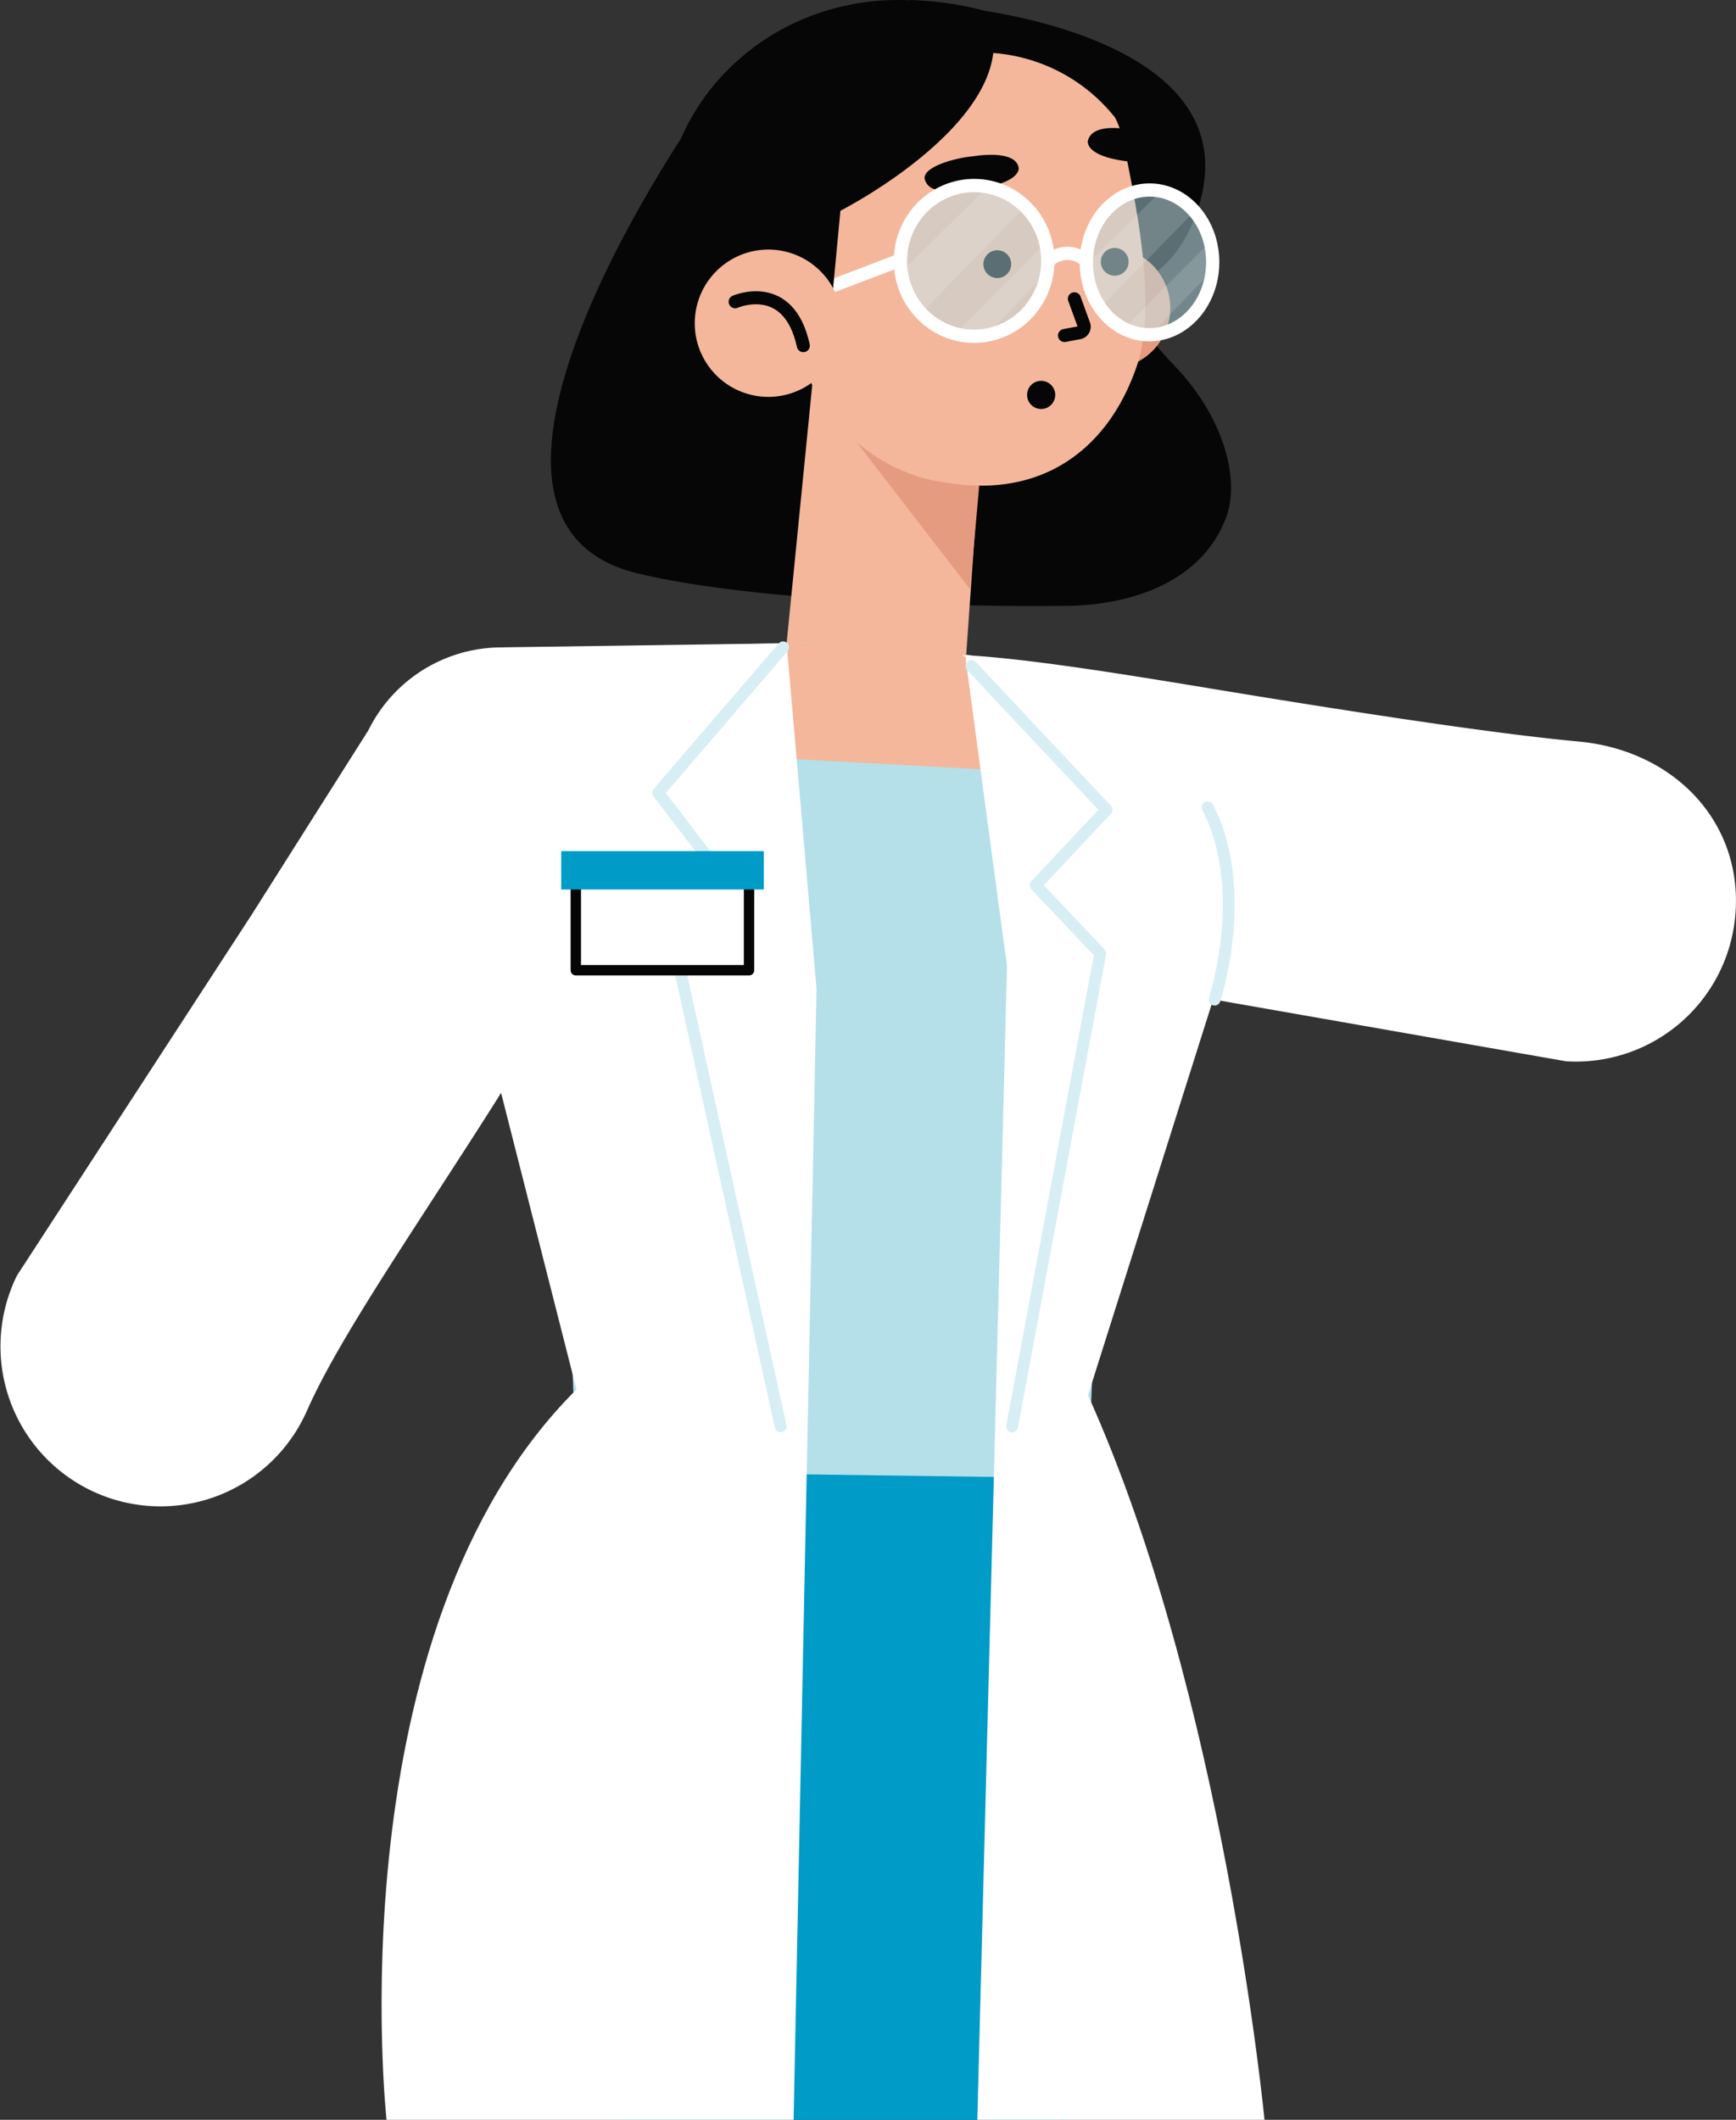
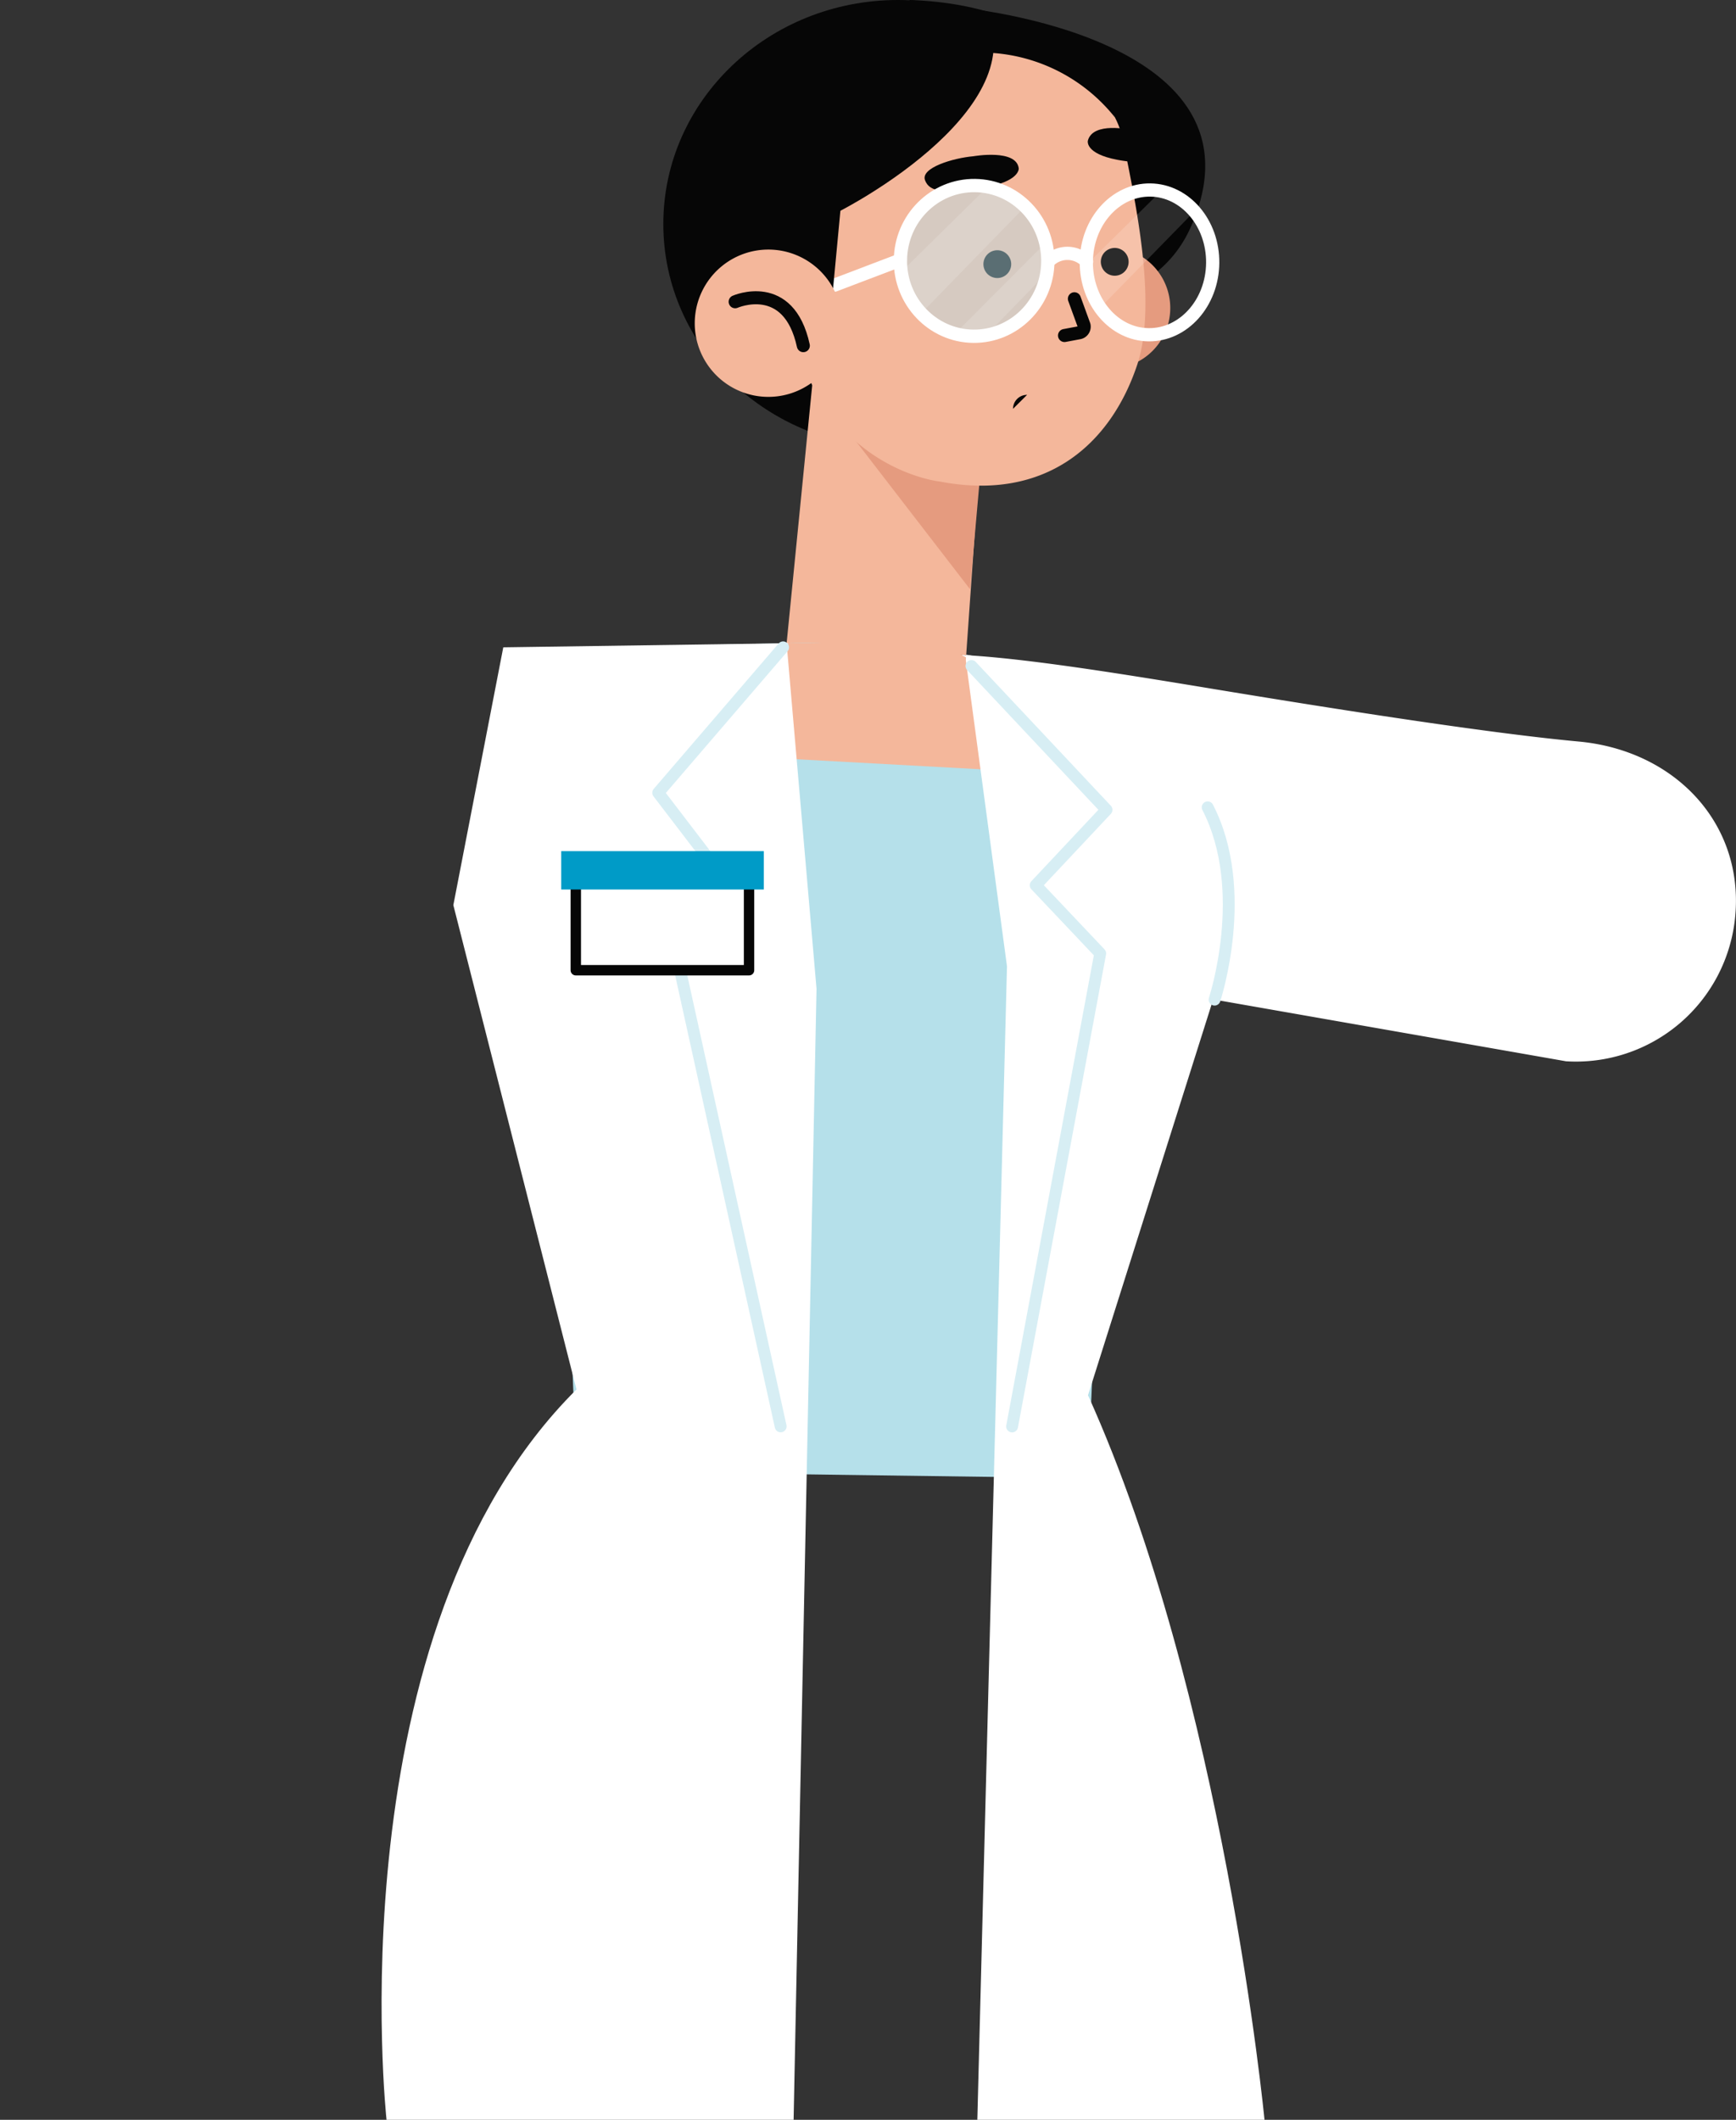
<svg xmlns="http://www.w3.org/2000/svg" viewBox="0 0 203.72 248.68">
  <rect x="0" y="0" width="203.72" height="248.68" fill="#333333" stroke="none" />
  <defs>
    <style>
      .cls-1, .cls-14, .cls-15, .cls-19, .cls-20, .cls-6 {
        fill: none;
      }

      .cls-2 {
        fill: #fff;
      }

      .cls-3 {
        fill: #060606;
      }

      .cls-4 {
        fill: #e59b7f;
      }

      .cls-5 {
        fill: #f4b79b;
      }

      .cls-20, .cls-6 {
        stroke: #060606;
      }

      .cls-14, .cls-15, .cls-19, .cls-20, .cls-6 {
        stroke-linecap: round;
        stroke-linejoin: round;
      }

      .cls-6 {
        stroke-width: 1.53px;
      }

      .cls-7 {
        opacity: 0.48;
      }

      .cls-8 {
        clip-path: url(#clip-path);
      }

      .cls-9 {
        fill: #b5e0ea;
      }

      .cls-10 {
        clip-path: url(#clip-path-2);
      }

      .cls-11 {
        opacity: 0.15;
      }

      .cls-12 {
        clip-path: url(#clip-path-3);
      }

      .cls-13 {
        clip-path: url(#clip-path-4);
      }

      .cls-14, .cls-15 {
        stroke: #fff;
      }

      .cls-14 {
        stroke-width: 1.56px;
      }

      .cls-15 {
        stroke-width: 1.55px;
      }

      .cls-16 {
        clip-path: url(#clip-path-5);
      }

      .cls-17 {
        clip-path: url(#clip-path-6);
      }

      .cls-18 {
        fill: #009bc7;
      }

      .cls-19 {
        stroke: #d7eef4;
        stroke-width: 1.39px;
      }

      .cls-20 {
        stroke-width: 1.22px;
      }
    </style>
    <clipPath id="clip-path">
      <rect class="cls-1" x="105.66" y="21.76" width="17.31" height="17.68" />
    </clipPath>
    <clipPath id="clip-path-2">
      <rect class="cls-1" x="127.48" y="22.28" width="14.83" height="16.98" />
    </clipPath>
    <clipPath id="clip-path-3">
      <rect class="cls-1" x="105.66" y="21.91" width="14.87" height="14.84" />
    </clipPath>
    <clipPath id="clip-path-4">
      <rect class="cls-1" x="126.96" y="22.11" width="13.49" height="13.96" />
    </clipPath>
    <clipPath id="clip-path-5">
      <rect class="cls-1" x="111.97" y="28.36" width="10.89" height="11.28" />
    </clipPath>
    <clipPath id="clip-path-6">
      <rect class="cls-1" x="131.46" y="28.07" width="10.89" height="11.28" />
    </clipPath>
  </defs>
  <g id="Layer_2" data-name="Layer 2">
    <g id="Group_289" data-name="Group 289">
      <path id="Path_648" data-name="Path 648" class="cls-2" d="M93.07,94.48a17.44,17.44,0,0,0,16.35,17.14l25.23,4.27,49.12,8.61a18.77,18.77,0,0,0,19.85-16.93c1.06-10.91-7-19.53-18.37-20.58-9.68-.89-26-3.38-42.83-6.16-12.69-2.1-24.64-4-31.68-4.06A17.43,17.43,0,0,0,93.07,94v.52" />
      <path id="Path_650" data-name="Path 650" class="cls-3" d="M113,.93s36.75,3.44,26.69,25.82c-6,13.27-26.73,8.73-26.73,8.73Z" />
-       <path id="Path_651" data-name="Path 651" class="cls-3" d="M82.3,12.68S48.17,60.85,74.83,67.27c13.36,3.22,37.76,4,50.6,3.8,7.73-.14,15.61-3,18.41-10.23,1.83-4.7-.42-12.11-5.94-17.86-13.59-14.13-7.47-22.6-7.47-22.6Z" />
      <path id="Path_652" data-name="Path 652" class="cls-3" d="M77.84,26.28c0,14.51,12.33,26.28,27.54,26.28s27.53-11.77,27.53-26.28S120.58,0,105.38,0,77.84,11.76,77.84,26.28" />
      <path id="Path_653" data-name="Path 653" class="cls-4" d="M123.4,38.21a7.12,7.12,0,1,0,4.75-8.89,7.13,7.13,0,0,0-4.75,8.89" />
      <path id="Path_654" data-name="Path 654" class="cls-5" d="M115.08,52.68l-1.7,24.19L92.31,75.46l3.87-39Z" />
      <path id="Path_655" data-name="Path 655" class="cls-4" d="M113.83,69.12,100.42,51.73l14.66,3.33Z" />
      <path id="Path_656" data-name="Path 656" class="cls-5" d="M128.44,10.71a10.48,10.48,0,0,1,3.4,6c1.36,6.81,4,18.82,1.62,26.06-3.13,9.41-10.78,16.08-23.12,13.73,0,0-14.8-1.49-17.84-20.24C87.65,6.36,113-2.29,128.43,10.71" />
      <path id="Path_657" data-name="Path 657" class="cls-3" d="M129.24,31.14a1.63,1.63,0,1,0,1.16-2,1.62,1.62,0,0,0-1.16,2h0" />
      <path id="Path_658" data-name="Path 658" class="cls-3" d="M115.46,31.41a1.63,1.63,0,1,0,1.16-2,1.63,1.63,0,0,0-1.16,2h0" />
      <path id="Path_659" data-name="Path 659" class="cls-6" d="M126.08,35.05l1.13,3.1a.73.73,0,0,1-.53.88l-1.76.33" />
      <path id="Path_660" data-name="Path 660" class="cls-3" d="M114.23,18.33s5.06-.9,5.32,1.43c0,0,.15,1.58-4.27,2.26s-6.19.57-6.73-.88,3.29-2.6,5.68-2.81" />
      <path id="Path_661" data-name="Path 661" class="cls-3" d="M132.66,15.23s-4.4-1-5,1.27c0,0-.4,1.52,3.48,2.25,2.81.54,3.86.05,4.15-1,.34-1.21-.93-2.33-2.59-2.55" />
      <g id="Group_267" data-name="Group 267" class="cls-7">
        <g id="Group_266" data-name="Group 266">
          <g class="cls-8">
            <g id="Group_265" data-name="Group 265">
              <path id="Path_662" data-name="Path 662" class="cls-9" d="M123,30.7a8.66,8.66,0,1,1-8.55-8.94A8.75,8.75,0,0,1,123,30.7" />
            </g>
          </g>
        </g>
      </g>
      <g id="Group_270" data-name="Group 270" class="cls-7">
        <g id="Group_269" data-name="Group 269">
          <g class="cls-10">
            <g id="Group_268" data-name="Group 268">
-               <path id="Path_663" data-name="Path 663" class="cls-9" d="M142.31,30.86c-.05,4.69-3.42,8.45-7.51,8.41s-7.37-3.89-7.32-8.58,3.42-8.45,7.51-8.4,7.37,3.88,7.32,8.57" />
-             </g>
+               </g>
          </g>
        </g>
      </g>
      <g id="Group_273" data-name="Group 273" class="cls-11">
        <g id="Group_272" data-name="Group 272">
          <g class="cls-12">
            <g id="Group_271" data-name="Group 271">
              <path id="Path_664" data-name="Path 664" class="cls-2" d="M115.9,21.91,105.66,32l2.43,4.77L120.53,24Z" />
            </g>
          </g>
        </g>
      </g>
      <g id="Group_276" data-name="Group 276" class="cls-11">
        <g id="Group_275" data-name="Group 275">
          <g class="cls-13">
            <g id="Group_274" data-name="Group 274">
              <path id="Path_665" data-name="Path 665" class="cls-2" d="M136.56,22.11,127,31.55l2.14,4.52,11.35-11.6Z" />
            </g>
          </g>
        </g>
      </g>
      <ellipse id="Ellipse_2" data-name="Ellipse 2" class="cls-14" cx="114.31" cy="30.6" rx="8.84" ry="8.65" transform="translate(82.34 144.54) rotate(-89.31)" />
      <path id="Path_666" data-name="Path 666" class="cls-15" d="M142.31,30.86c-.05,4.69-3.42,8.45-7.51,8.41s-7.37-3.89-7.32-8.58,3.42-8.45,7.51-8.4S142.36,26.17,142.31,30.86Z" />
      <path id="Path_667" data-name="Path 667" class="cls-15" d="M123,30.7a3.1,3.1,0,0,1,4.39-.13l.12.12" />
      <line id="Line_9" data-name="Line 9" class="cls-15" x1="105.66" y1="30.51" x2="97.93" y2="33.45" />
      <g id="Group_279" data-name="Group 279" class="cls-11">
        <g id="Group_278" data-name="Group 278">
          <g class="cls-16">
            <g id="Group_277" data-name="Group 277">
              <path id="Path_668" data-name="Path 668" class="cls-2" d="M122.82,28.36,112,39.22l3.43.42L122.86,32Z" />
            </g>
          </g>
        </g>
      </g>
      <g id="Group_282" data-name="Group 282" class="cls-11">
        <g id="Group_281" data-name="Group 281">
          <g class="cls-17">
            <g id="Group_280" data-name="Group 280">
-               <path id="Path_669" data-name="Path 669" class="cls-2" d="M142.31,28.07,131.46,38.93l3.43.42,7.46-7.66Z" />
-             </g>
-           </g>
-         </g>
-       </g>
-       <path id="Path_670" data-name="Path 670" class="cls-3" d="M120.53,46.32a1.65,1.65,0,1,0,1.65-1.64h0a1.64,1.64,0,0,0-1.65,1.64h0" />
+               </g>
+           </g>
+         </g>
+       </g>
+       <path id="Path_670" data-name="Path 670" class="cls-3" d="M120.53,46.32h0a1.64,1.64,0,0,0-1.65,1.64h0" />
      <path id="Path_671" data-name="Path 671" class="cls-3" d="M94.17,26.6C95.2,27,117,16.22,116.62,4.85c-.08-2.16-3.34-3.53-5.41-3-6.48,1.79-22.28,4.47-20.7,25.67Z" />
      <path id="Path_672" data-name="Path 672" class="cls-3" d="M113.17,6.25a20.16,20.16,0,0,1,17.64,7.49S126.72.67,106.76,0L99.25,16.71Z" />
      <path id="Path_673" data-name="Path 673" class="cls-3" d="M98.69,24,97.28,38.94l-8.17-7L89.58,24Z" />
      <path id="Path_674" data-name="Path 674" class="cls-5" d="M81.9,40.43a8.64,8.64,0,1,0,5.76-10.78A8.65,8.65,0,0,0,81.9,40.43h0" />
      <path id="Path_675" data-name="Path 675" class="cls-6" d="M86.27,35.4s6.28-2.77,8,5.15" />
-       <rect id="Rectangle_335" data-name="Rectangle 335" class="cls-18" x="72.17" y="171.66" width="53.05" height="77.02" />
-       <path id="Path_676" data-name="Path 676" class="cls-2" d="M65.36,77.2a17.44,17.44,0,0,0-22.13,8.47L29.55,107.28,2,149.62a18.77,18.77,0,0,0,33.66,16.64c.13-.26.25-.52.37-.78,3.9-8.9,13.85-23.07,22.91-37.49,6.84-10.89,13.17-21.2,16-27.65a17.44,17.44,0,0,0-9-22.94l-.47-.2" />
      <path id="Path_677" data-name="Path 677" class="cls-9" d="M114.7,77.88l13.18,6.17A6.21,6.21,0,0,1,131.22,90l-3.55,83.41-60-.81L64.1,86.34c-.11-4.6,3.2-10.11,7.34-10.46l24.42-.49Z" />
      <path id="Path_678" data-name="Path 678" class="cls-5" d="M95.86,75.39l-3.55.08L88.56,88.8,121,90.57l1.67-8.47-12.52-6.7Z" />
      <path id="Path_679" data-name="Path 679" class="cls-2" d="M113.34,77.47l4.83,35.89-3.48,135.32h33.7s-4.78-49.7-20.71-85l15.63-49.42-11.09-34-18.84-3.46Z" />
      <path id="Path_680" data-name="Path 680" class="cls-19" d="M114,78.13,129.85,95l-8.31,8.85,7.57,8-10.34,55.49" />
      <path id="Path_681" data-name="Path 681" class="cls-19" d="M142.53,117.27s4.23-12.8-.81-22.56" />
      <path id="Path_682" data-name="Path 682" class="cls-2" d="M92.31,75.46,95.82,116,93.13,248.68H45.36S39.1,191.37,67.65,163L53.2,106.18l5.86-30.24Z" />
      <path id="Path_683" data-name="Path 683" class="cls-19" d="M91.9,75.94,77.24,93l8.67,11.33-6.39,8.18,12.09,54.82" />
      <rect id="Rectangle_336" data-name="Rectangle 336" class="cls-2" x="67.57" y="100.97" width="20.33" height="12.85" />
      <rect id="Rectangle_337" data-name="Rectangle 337" class="cls-20" x="67.57" y="100.97" width="20.33" height="12.85" />
      <rect id="Rectangle_338" data-name="Rectangle 338" class="cls-18" x="65.86" y="99.85" width="23.77" height="4.5" />
    </g>
  </g>
</svg>